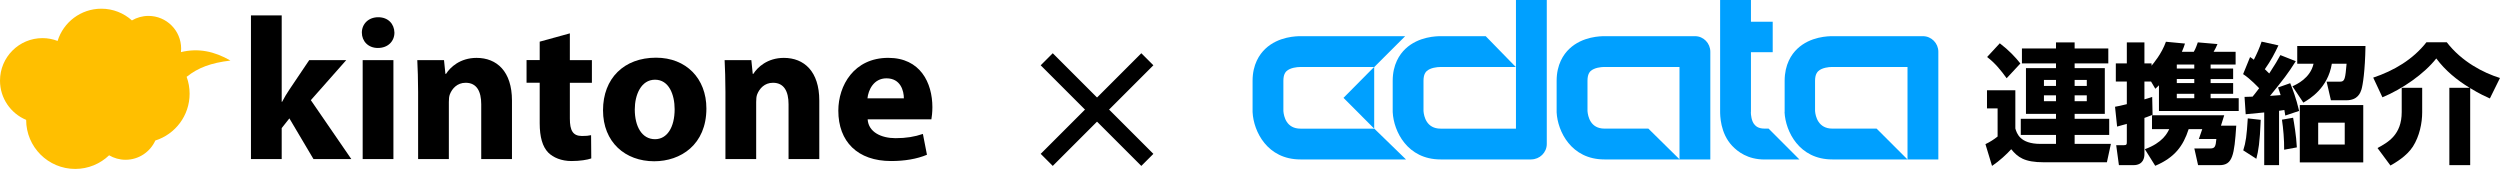
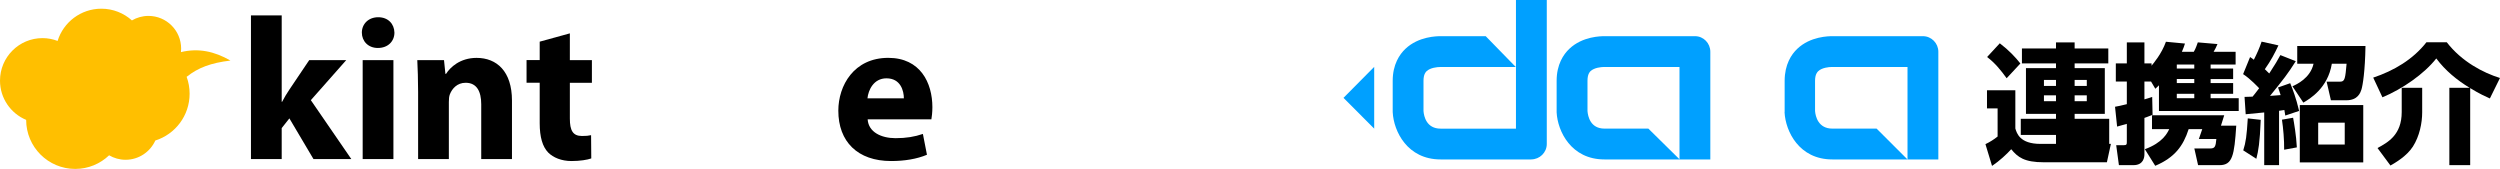
<svg xmlns="http://www.w3.org/2000/svg" id="_レイヤー_2" data-name="レイヤー_2" viewBox="0 0 887.99 60">
  <defs>
    <style>
      .cls-1 {
        fill: #00a0ff;
      }

      .cls-2 {
        fill: #ffbf00;
      }
    </style>
  </defs>
  <g id="_レイヤー_1-2" data-name="レイヤー_1">
    <g>
      <g>
        <path d="M100.07,36.15h.14c.79-1.51,1.65-2.95,2.52-4.24l7.11-10.56h13.15l-12.58,14.23,14.37,20.91h-13.44l-8.55-14.44-2.73,3.45v10.99h-10.92V5.47h10.92v30.68Z" />
        <path d="M140.1,11.58c0,3.02-2.23,5.46-5.89,5.46-3.45,0-5.68-2.44-5.68-5.46s2.3-5.46,5.82-5.46,5.68,2.37,5.75,5.46ZM128.82,56.49V21.35h10.92v35.14h-10.92Z" />
        <path d="M148.51,32.56c0-4.38-.14-8.05-.29-11.21h9.49l.5,4.89h.22c1.44-2.3,4.96-5.68,10.85-5.68,7.19,0,12.57,4.81,12.57,15.16v20.77h-10.92v-19.47c0-4.53-1.58-7.62-5.53-7.62-3.02,0-4.82,2.08-5.61,4.1-.29.72-.36,1.73-.36,2.73v20.26h-10.92v-23.93Z" />
        <path d="M202.41,11.86v9.49h7.83v8.05h-7.83v12.72c0,4.24,1.08,6.18,4.31,6.18,1.51,0,2.23-.07,3.23-.29l.07,8.26c-1.37.5-4.02.93-7.04.93-3.52,0-6.47-1.22-8.26-3.02-2.01-2.08-3.02-5.46-3.02-10.42v-14.37h-4.67v-8.05h4.67v-6.54l10.71-2.95Z" />
-         <path d="M250.91,38.52c0,12.86-9.13,18.76-18.54,18.76-10.28,0-18.18-6.76-18.18-18.11s7.47-18.68,18.83-18.68c10.71,0,17.89,7.4,17.89,18.04ZM225.47,38.88c0,6.04,2.52,10.56,7.19,10.56,4.31,0,6.97-4.24,6.97-10.64,0-5.17-2.01-10.49-6.97-10.49s-7.19,5.39-7.19,10.56Z" />
-         <path d="M257.67,32.56c0-4.38-.14-8.05-.29-11.21h9.49l.5,4.89h.21c1.44-2.3,4.96-5.68,10.85-5.68,7.19,0,12.58,4.81,12.58,15.16v20.77h-10.92v-19.47c0-4.53-1.58-7.62-5.53-7.62-3.02,0-4.81,2.08-5.61,4.1-.29.72-.36,1.73-.36,2.73v20.26h-10.92v-23.93Z" />
        <path d="M308.19,42.4c.29,4.53,4.82,6.68,9.92,6.68,3.74,0,6.75-.5,9.7-1.51l1.44,7.4c-3.59,1.51-7.98,2.23-12.72,2.23-11.93,0-18.76-6.9-18.76-17.89,0-8.91,5.53-18.76,17.75-18.76,11.35,0,15.66,8.84,15.66,17.53,0,1.87-.21,3.52-.36,4.31h-22.64ZM321.05,34.93c0-2.66-1.15-7.11-6.18-7.11-4.6,0-6.47,4.24-6.75,7.11h12.93Z" />
      </g>
      <path class="cls-2" d="M81.85,21.51c-5.73-3.31-11.43-4.49-17.58-3,.04-.41.07-.82.07-1.25,0-6.42-5.2-11.61-11.61-11.61-2.14,0-4.15.59-5.87,1.6-2.88-2.58-6.68-4.16-10.86-4.16-7.31,0-13.49,4.82-15.54,11.45-1.67-.64-3.48-1-5.37-1C6.76,13.54,0,20.3,0,28.64c0,6.28,3.83,11.66,9.29,13.94,0,9.62,7.8,17.42,17.42,17.42,4.67,0,8.91-1.84,12.04-4.84,1.72,1,3.71,1.59,5.84,1.59,4.71,0,8.76-2.81,10.58-6.84,7.06-2.22,12.18-8.82,12.18-16.62,0-2.11-.37-4.13-1.06-6,4.09-3.26,8.59-4.94,15.55-5.78Z" />
    </g>
    <g>
      <path class="cls-1" d="M543.86,56.63h-32.17c-11.82,0-16.65-10-17-16.71,0-.1-.01-.19-.01-.29v-10.93c0-5.82,2.45-9.4,4.51-11.35,4.71-4.47,11.25-4.5,12.61-4.5h15.92l10.68,10.95h-26.71c-.1,0-.19.01-.29.01-.76,0-3.37.2-4.7,1.5-.26.26-1.08,1.05-1.08,3.39v10.74c.15,1.93,1.09,6.25,6.07,6.25h26.77V0h10.95v51.15c0,3.02-2.51,5.47-5.55,5.47M596.59,56.63h-26.71c-11.82,0-16.62-10-16.97-16.71v-11.22c0-5.82,2.44-9.4,4.5-11.35,4.7-4.47,11.22-4.5,12.58-4.5h32.08c3.02,0,5.43,2.51,5.43,5.53v38.25h-10.95V23.79h-26.66c-.1,0-.19.01-.29.01-.76,0-3.34.2-4.68,1.5-.26.26-1.05,1.05-1.05,3.39v10.74c.15,1.93,1.05,6.25,6.03,6.25h15.59l11.12,10.95ZM677.54,56.63h-26.71c-11.82,0-16.61-10-16.96-16.71,0-.1.03-.19.03-.29v-10.93c0-5.82,2.42-9.4,4.47-11.35,4.7-4.47,11.19-4.5,12.57-4.5h32.08c3.02,0,5.47,2.51,5.47,5.53v38.25h-10.95V23.79h-26.71c-.1,0-.19.01-.29.01-.77-.01-3.4.2-4.73,1.5-.26.26-1.11,1.05-1.11,3.39v10.74c.15,1.93,1.15,6.25,6.13,6.25h15.73l10.97,10.95Z" />
-       <path class="cls-1" d="M628.21,45.68h-1.46c-2.47,0-3.25-1.12-3.52-1.39-1.15-1.18-1.34-3.74-1.33-4.36,0-.1.03-.2.03-.31v-21.09h7.73V7.73h-7.73V0h-10.95v39.54c0,1.34,0,7.73,4.28,12.26,1.96,2.07,5.53,4.85,11.49,4.85h12.41l-10.95-10.96ZM499.4,56.63h-37.49c-11.82,0-16.64-10-16.99-16.71,0-.1-.01-.19-.01-.29v-10.93c0-5.82,2.45-9.4,4.51-11.35,4.7-4.47,11.24-4.5,12.59-4.5h37.1l-10.97,10.95h-26.23c-.1,0-.19.01-.29.01-.76,0-3.36.2-4.7,1.5-.26.26-1.07,1.05-1.07,3.39v10.74c.15,1.93,1.08,6.25,6.06,6.25h26.23l11.27,10.95h0Z" />
      <path class="cls-1" d="M477.21,34.76l10.9,10.93v-21.94l-10.9,11Z" />
    </g>
-     <rect x="364.39" y="35.89" width="50.54" height="6.06" transform="translate(86.61 286.93) rotate(-45)" />
-     <rect x="364.39" y="35.89" width="50.54" height="6.06" transform="translate(141.65 -264.13) rotate(45)" />
    <g>
-       <path d="M736.9,51.11h12.88l-1.42,6.53h-22.4c-6.94,0-9.24-1.79-11.59-4.64-1.47,1.66-4.23,4.23-6.81,5.93l-2.34-7.73c1.56-.74,3.08-1.7,4.32-2.71v-9.98h-3.77v-6.44h10.07v13.57c.51,1.66,1.56,5.47,8.92,5.47h5.52v-3.17h-12.51v-5.75h12.51v-1.75h-10.67v-16.23h10.67v-1.7h-12.1v-5.29h12.1v-2.16h6.62v2.16h11.96v5.29h-11.96v1.7h10.72v16.23h-10.72v1.75h12.28v5.75h-12.28v3.17ZM710.32,15.38c3.31,2.53,5.61,5.01,7.31,7.17l-4.88,5.24c-2.02-2.81-4.14-5.43-6.94-7.54l4.51-4.88ZM726,28.4v2.12h4.28v-2.12h-4.28ZM726,33.87v2.07h4.28v-2.07h-4.28ZM736.9,28.4v2.12h4.32v-2.12h-4.32ZM736.9,33.87v2.07h4.32v-2.07h-4.32Z" />
+       <path d="M736.9,51.11h12.88l-1.42,6.53h-22.4c-6.94,0-9.24-1.79-11.59-4.64-1.47,1.66-4.23,4.23-6.81,5.93l-2.34-7.73c1.56-.74,3.08-1.7,4.32-2.71v-9.98h-3.77v-6.44h10.07v13.57c.51,1.66,1.56,5.47,8.92,5.47h5.52v-3.17h-12.51v-5.75h12.51v-1.75h-10.67v-16.23h10.67v-1.7h-12.1v-5.29h12.1v-2.16h6.62v2.16h11.96v5.29h-11.96v1.7h10.72v16.23h-10.72v1.75h12.28v5.75v3.17ZM710.32,15.38c3.31,2.53,5.61,5.01,7.31,7.17l-4.88,5.24c-2.02-2.81-4.14-5.43-6.94-7.54l4.51-4.88ZM726,28.4v2.12h4.28v-2.12h-4.28ZM726,33.87v2.07h4.28v-2.07h-4.28ZM736.9,28.4v2.12h4.32v-2.12h-4.32ZM736.9,33.87v2.07h4.32v-2.07h-4.32Z" />
      <path d="M751.26,37.92c1.24-.23,1.75-.32,4.18-.92v-8.05h-3.91v-6.44h3.91v-7.45h6.25v7.45h2.53v.83c.69-.83,3.59-4.23,5.11-8.51l6.76.64c-.28.92-.51,1.56-1.1,2.94h4.23c.74-1.2,1.29-2.99,1.43-3.36l6.99.6c-.41,1.01-.83,1.84-1.38,2.76h7.82v4.51h-8.88v1.43h8v3.73h-8v1.43h8v3.82h-8v1.56h9.98v4.55h-28.33v-9.15c-.18.23-.41.41-1.29,1.24l-1.52-2.58h-2.35v6.35c.92-.28,1.43-.41,2.76-.87l.14,6.35c-1.93.78-2.16.83-2.9,1.1v12.92c0,1.01-.28,3.86-3.91,3.86h-5.15l-.96-7.08h2.62c1.1,0,1.15-.32,1.15-1.2v-6.39c-1.89.55-2.3.64-3.45.97l-.74-7.04ZM790.03,40.95l-1.15,3.68h5.43c-.69,10.58-1.33,14.03-5.93,14.03h-7.63l-1.33-5.93h5.7c1.66,0,1.89-.78,2.12-3.36h-6.21l1.2-3.5h-4.83c-1.93,5.98-4.92,10.07-11.87,13.02l-3.68-5.89c6.3-2.3,7.96-5.7,8.65-7.13h-6.12v-4.92h25.66ZM773.19,22.92v1.43h6.21v-1.43h-6.21ZM773.19,28.07v1.43h6.21v-1.43h-6.21ZM773.19,33.32v1.56h6.21v-1.56h-6.21Z" />
      <path d="M809.53,58.66h-5.29v-18.72c-1.1.09-6.12.6-6.58.64l-.41-6.16c1.93-.05,2.16-.05,2.85-.09.64-.78.83-.97,2.34-2.99-.32-.32-3.13-3.36-5.7-5.01l2.48-6.07c.83.55,1.06.74,1.33.97,1.2-2.39,1.93-4,2.76-6.44l5.98,1.33c-1.29,2.76-2.62,5.33-4.83,8.46.83.78,1.06,1.01,1.56,1.52,2.21-3.4,2.94-4.65,3.96-6.53l5.47,2.16c-2.9,4.6-4.32,6.35-9.15,12.33.41-.05,3.08-.23,3.77-.28-.32-1.06-.51-1.56-.92-2.71l4.32-1.52c.92,2.25,2.07,5.2,3.17,9.84l-4.92,1.66c-.14-.97-.18-1.29-.32-1.98-.28.05-1.61.23-1.89.28v19.32ZM796.79,53.41c.92-2.85,1.24-5.2,1.61-11.36l4.6.51c-.32,8.19-.83,10.99-1.56,13.84l-4.64-2.99ZM811.32,53.18c.05-3.4-.32-7.68-.78-10.67l3.96-.69c.32,1.75,1.1,6.12,1.33,10.53l-4.51.83ZM814.26,30.65c1.43-.64,6.35-2.85,7.5-8h-5.79v-6.3h24.24c-.14,8.97-.97,13.94-1.43,15.45-.37,1.1-1.24,3.82-5.38,3.82h-5.47l-1.52-6.62h4.88c1.61,0,1.75-1.2,2.21-6.35h-5.24c-1.43,8.69-7.82,12.46-10.12,13.8l-3.86-5.79ZM839.42,57.69h-22.54v-20.37h22.54v20.37ZM832.84,43.57h-9.43v7.77h9.43v-7.77Z" />
      <path d="M877.23,31.2c-4.55-2.76-8.69-6.16-11.87-10.44-4.28,5.47-12.1,10.9-19.13,13.8l-3.27-6.99c7.31-2.44,14.12-6.44,18.9-12.56h7.22c5.33,6.9,12.97,10.85,18.9,12.69l-3.59,7.27c-1.33-.6-3.73-1.66-6.99-3.68v27.36h-7.4v-27.46h7.22ZM860.35,31.2v8.69c0,3.77-.92,8.46-3.31,12.19-2.21,3.4-6.12,5.66-7.96,6.71l-4.6-6.21c3.82-2.07,8.6-4.74,8.6-12.79v-8.6h7.27Z" />
    </g>
  </g>
</svg>